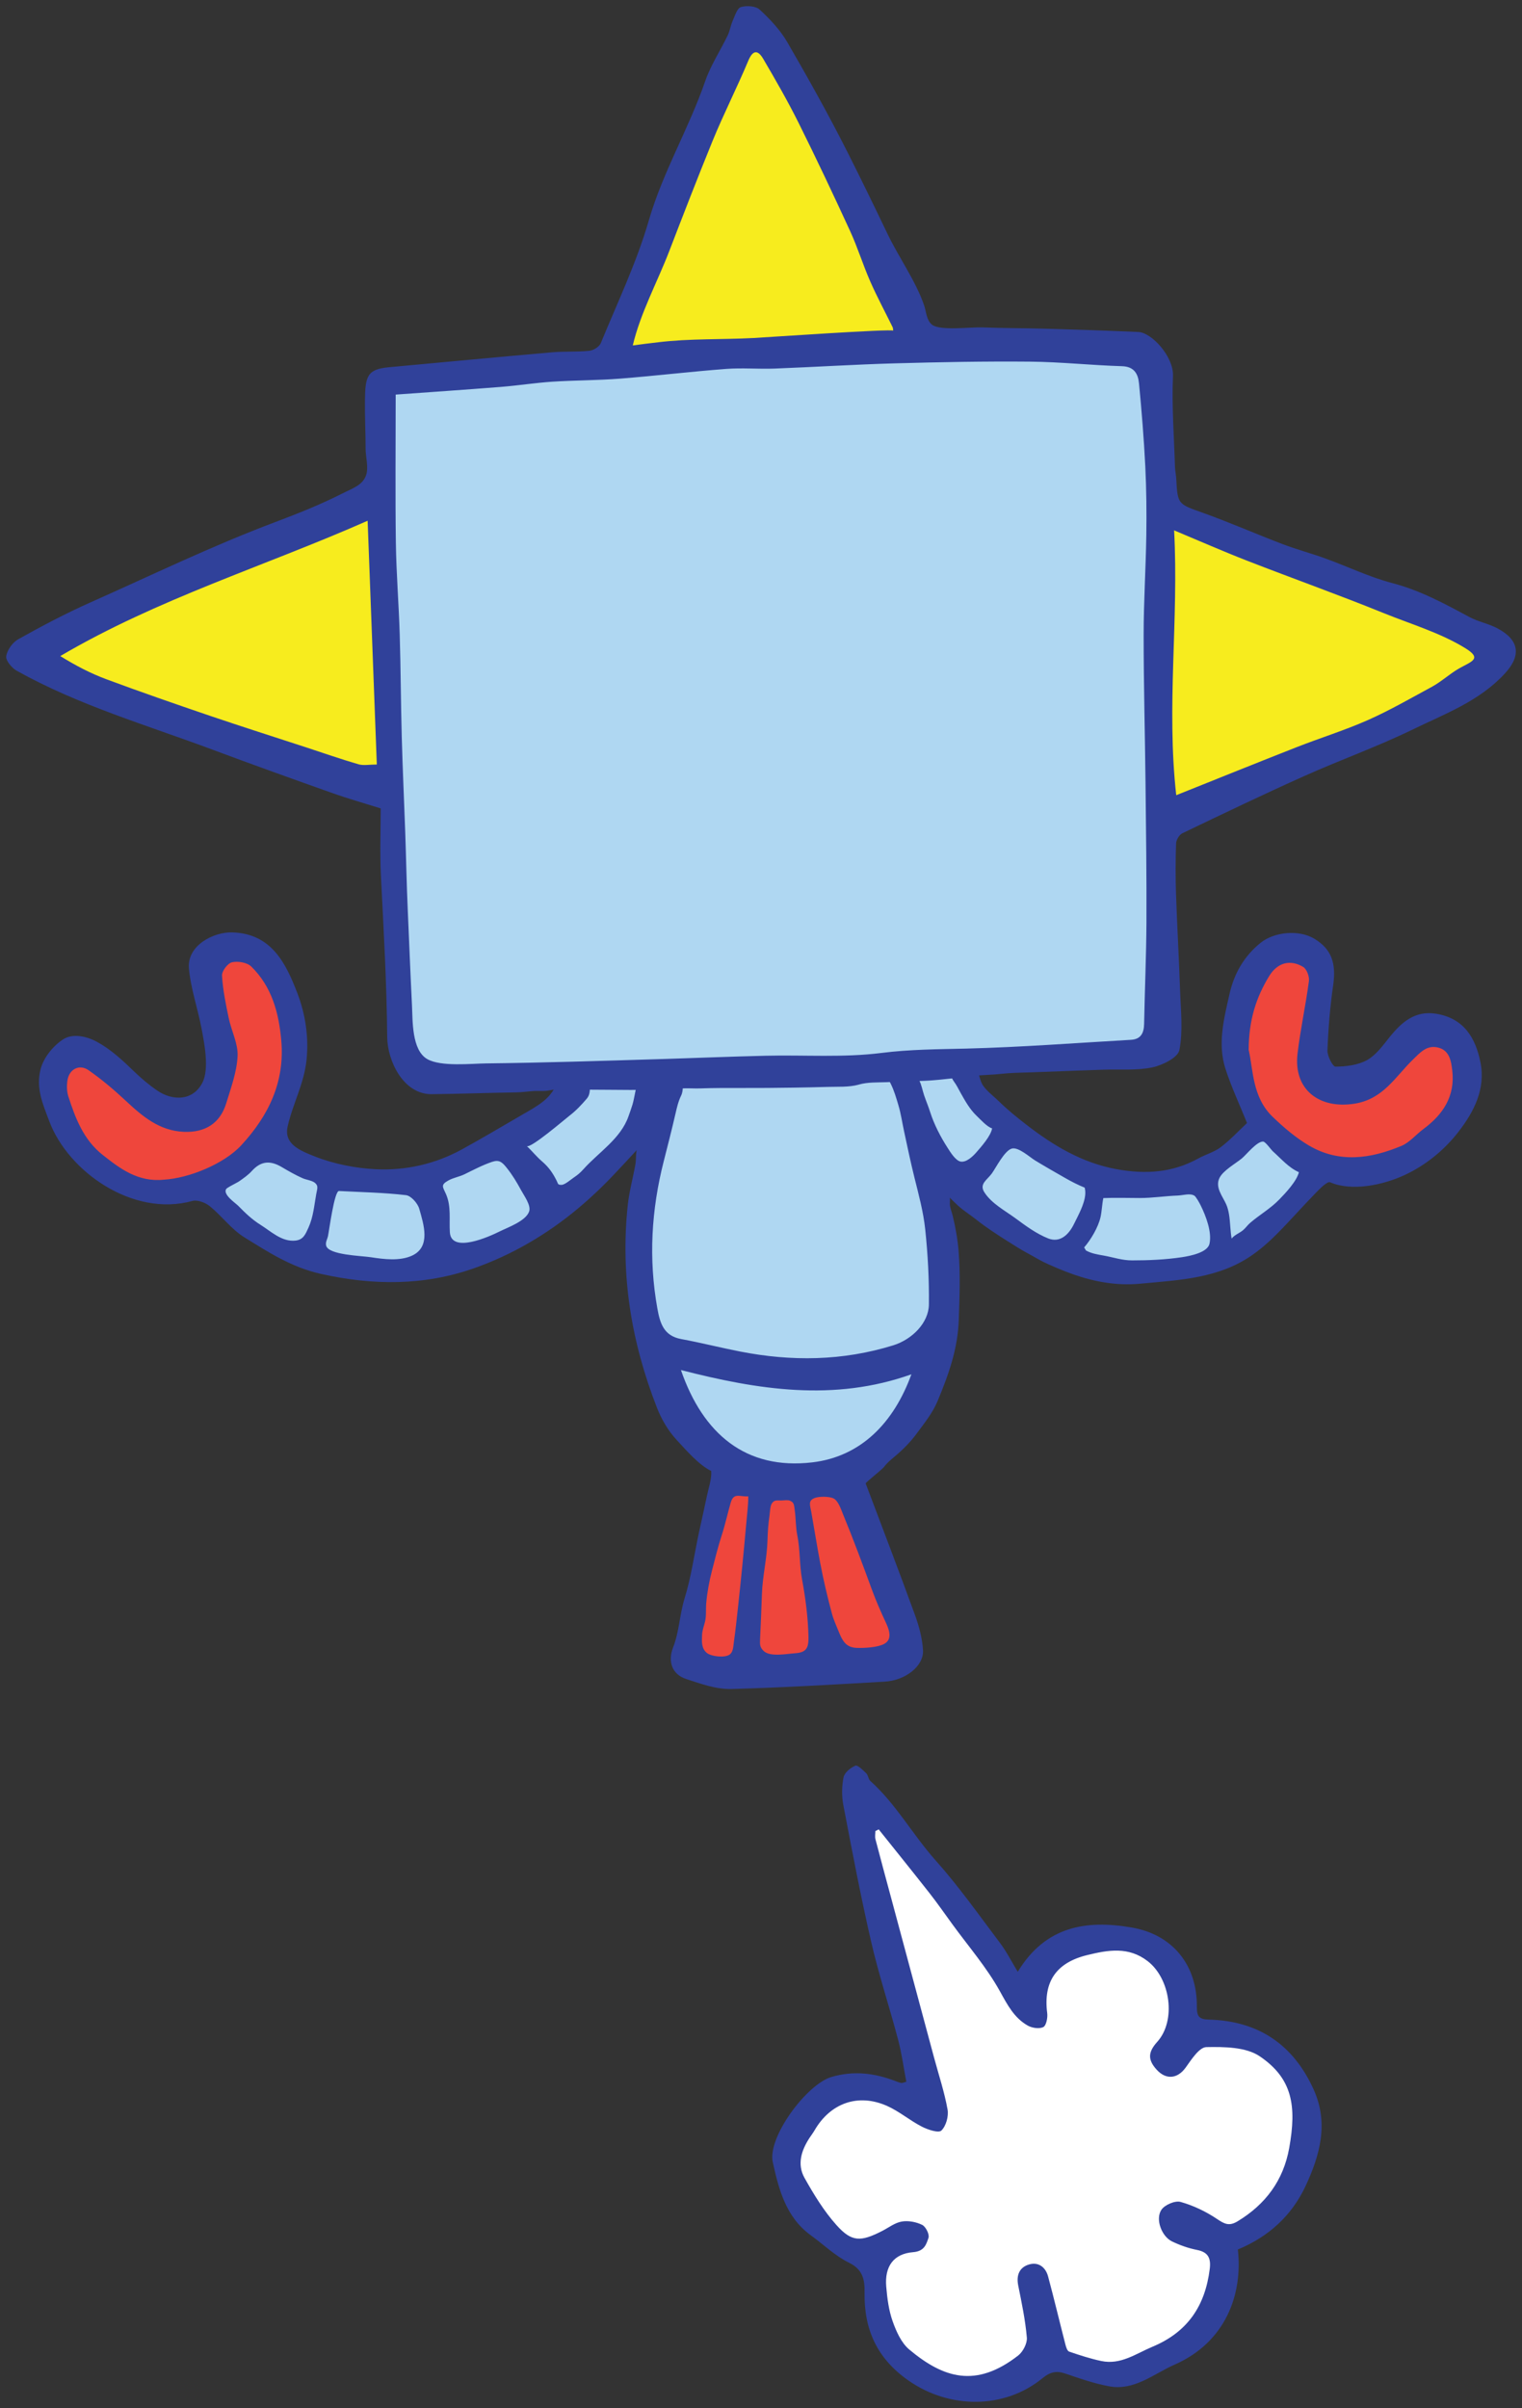
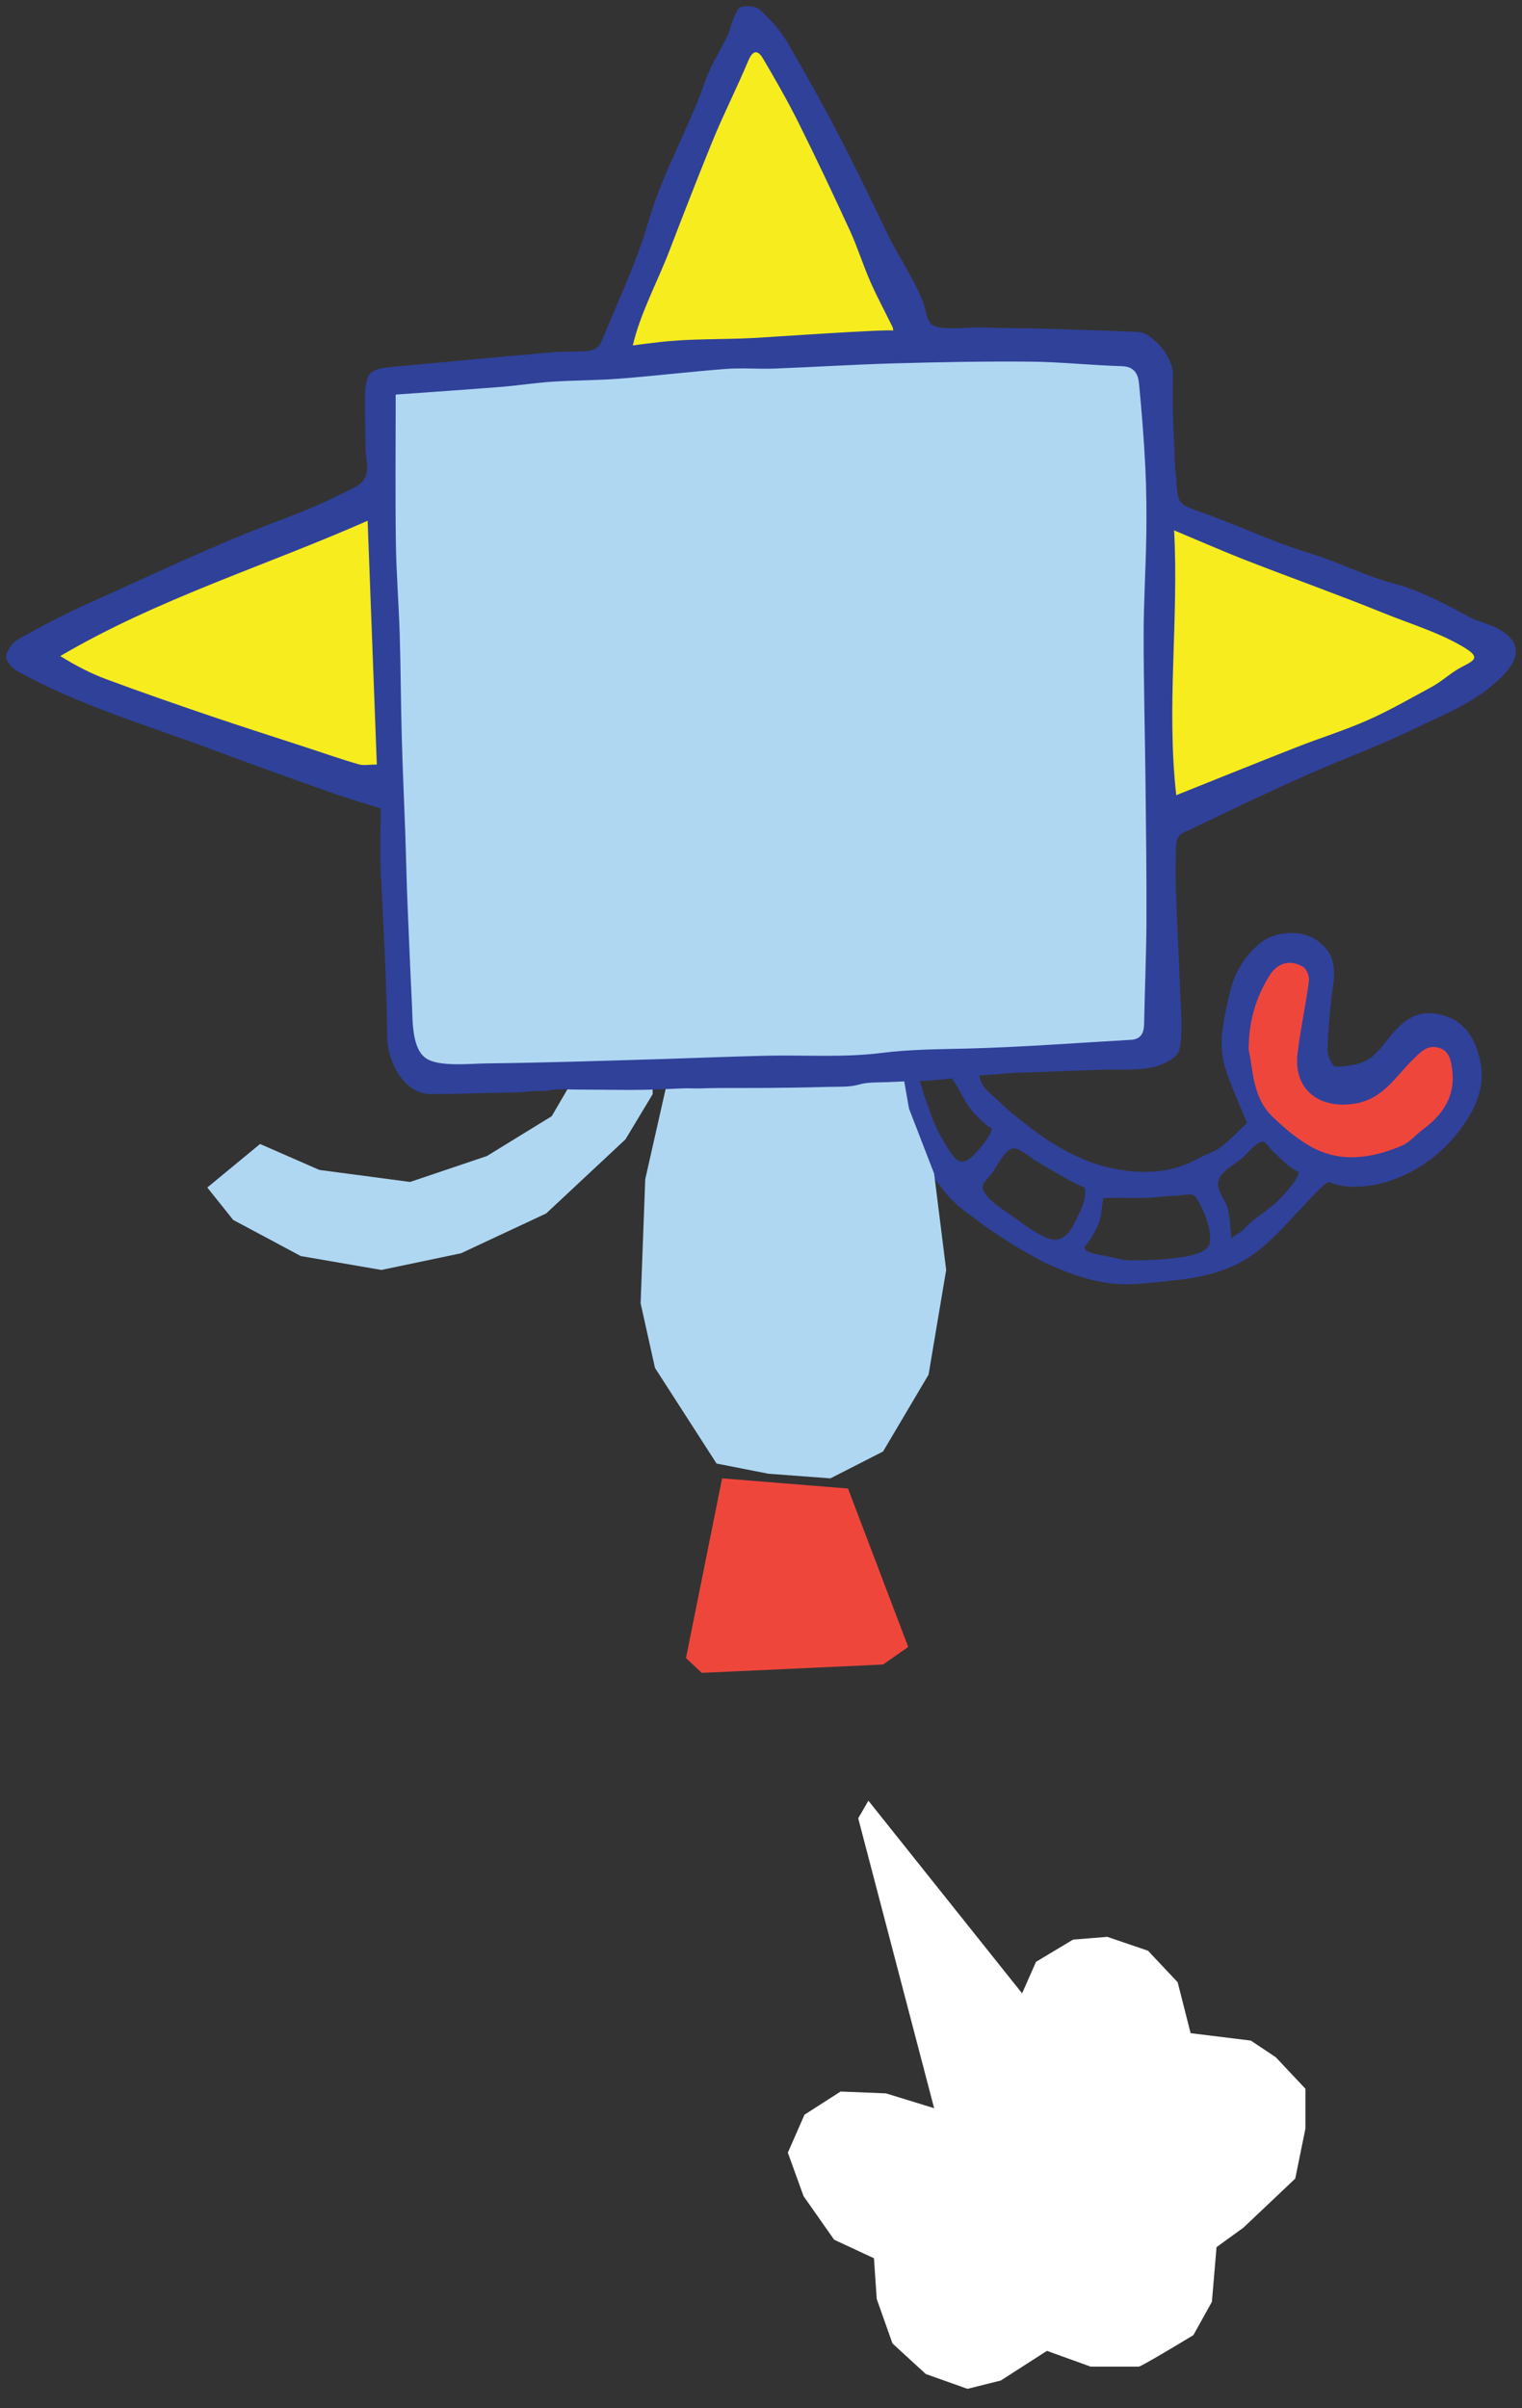
<svg xmlns="http://www.w3.org/2000/svg" version="1.1" width="123.282" height="194.982" viewBox="-0.365 -0.007 123.282 194.982">
  <rect x="-0.365" y="-0.007" width="123.282" height="194.982" fill="#333333" stroke="none" />
  <g id="space">
    <g id="101-d">
      <g id="101-back">
        <g id="Group">
-           <path id="Shape" fill="#AFD7F2" stroke="none" stroke-width="1" d="M 101.475 91.2 L 98.325 94.425 L 95.411 95.475 L 89.625 95.475 L 82.95 92.475 L 79.575 89.651 L 77.371 86.175 L 75.3 82.95 L 72.525 82.95 L 71.163 83.7 L 71.85 86.775 L 74.55 92.475 C 74.55 92.475 79.35 98.1 79.425 98.325 C 79.5 98.55 84.9 101.625 84.9 101.625 L 92.325 103.35 L 99.225 101.475 L 103.875 97.65 L 105.975 94.125 L 101.475 91.2 Z " />
          <path id="Shape" fill="#EF463C" stroke="none" stroke-width="1" d="M 106.685 79.8 L 105.975 77.25 L 104.325 77.25 L 102.15 77.775 L 100.875 80.55 L 99.675 84 L 100.5 88.592 L 101.844 91.44 L 106.685 94.275 L 111.6 94.725 L 116.7 91.65 L 118.425 87.525 L 117.45 84 L 115.35 83.55 L 113.4 84 L 111.375 85.987 L 109.35 87.525 L 107.4 87.15 L 105.975 85.725 L 106.685 79.8 " />
          <path id="Shape" fill="#30419A" stroke="none" stroke-width="1" d="M 76.765 87.331 C 76.803 87.414 76.849 87.492 76.901 87.563 C 77.124 87.863 77.265 88.165 77.45 88.496 C 77.804 89.128 78.193 89.82 78.722 90.325 C 79.024 90.613 79.61 91.265 79.996 91.358 C 79.896 91.973 79.121 92.843 78.712 93.311 C 78.44 93.624 77.9 94.146 77.431 94.046 C 77.02 93.958 76.6 93.261 76.394 92.941 C 75.826 92.061 75.298 91.046 74.98 90.046 C 74.835 89.591 74.649 89.15 74.494 88.699 C 74.35 88.281 74.284 87.826 74.083 87.463 C 73.7 86.772 73.079 86.378 72.343 86.11 C 72.063 86.008 71.791 85.982 71.557 86.183 C 71.119 86.56 71.152 87.074 71.173 87.614 C 71.213 88.663 71.716 89.668 72.143 90.6 C 72.659 91.73 73.192 92.878 73.964 93.861 C 74.357 94.361 74.774 94.843 75.197 95.318 C 75.585 95.753 75.93 96.202 76.283 96.652 C 76.51 96.94 76.811 97.204 77.071 97.463 C 77.567 97.958 78.156 98.305 78.698 98.737 C 79.517 99.389 80.381 99.946 81.263 100.504 C 81.779 100.831 82.294 101.163 82.833 101.451 C 83.149 101.62 83.459 101.797 83.77 101.975 C 84.263 102.256 84.794 102.473 85.316 102.696 C 86.959 103.397 88.696 103.904 90.49 103.977 C 90.994 103.997 91.501 103.985 92.003 103.937 C 95.2 103.637 98.393 103.517 101.132 101.572 C 101.825 101.08 102.473 100.507 103.073 99.901 C 104.149 98.816 105.158 97.664 106.226 96.571 C 106.566 96.223 107.15 95.63 107.374 95.726 C 109.158 96.491 111.692 95.935 113.387 95.151 C 115.12 94.349 116.641 93.107 117.788 91.615 C 119.02 90.015 119.983 88.183 119.551 86.013 C 119.15 83.998 118.183 82.441 115.962 82.079 C 114.236 81.798 113.145 82.78 112.158 84.014 C 111.623 84.683 111.076 85.441 110.358 85.836 C 109.623 86.24 108.673 86.354 107.815 86.363 C 107.588 86.365 107.141 85.502 107.159 85.049 C 107.227 83.287 107.368 81.518 107.621 79.773 C 107.881 77.98 107.486 76.832 106.079 75.995 C 104.851 75.264 102.862 75.432 101.738 76.339 C 100.401 77.419 99.596 78.831 99.226 80.476 C 98.777 82.473 98.242 84.502 98.897 86.537 C 99.366 87.995 100.025 89.392 100.643 90.928 C 99.996 91.533 99.309 92.275 98.518 92.881 C 97.993 93.282 97.304 93.462 96.715 93.788 C 94.604 94.959 92.4 95.096 90.052 94.661 C 87.257 94.143 84.935 92.74 82.759 91.054 C 81.988 90.456 81.25 89.86 80.557 89.181 C 80.138 88.77 79.653 88.418 79.298 87.945 C 78.949 87.478 79.018 86.938 78.653 86.464 C 78.379 86.108 78.011 85.524 77.531 85.499 C 76.801 85.462 76.504 86.024 76.588 86.684 C 76.616 86.897 76.67 87.128 76.765 87.331 Z M 102.437 79.031 C 103.099 77.948 104.128 77.65 105.193 78.289 C 105.483 78.464 105.707 79.069 105.658 79.436 C 105.397 81.401 104.968 83.344 104.735 85.311 C 104.392 88.213 106.492 89.825 109.375 89.357 C 111.687 88.982 112.665 87.167 114.072 85.801 C 114.672 85.217 115.186 84.617 116.072 84.805 C 117.047 85.012 117.179 85.909 117.269 86.681 C 117.511 88.737 116.531 90.234 114.934 91.412 C 114.33 91.858 113.82 92.5 113.152 92.779 C 110.665 93.819 108.104 94.195 105.646 92.742 C 104.58 92.111 103.605 91.279 102.709 90.415 C 101.061 88.825 101.149 86.605 100.777 85 C 100.786 82.555 101.402 80.723 102.437 79.031 Z M 98.412 95.375 C 98.71 94.769 99.697 94.226 100.225 93.793 C 100.588 93.494 101.45 92.393 101.956 92.431 C 102.142 92.445 102.587 93.086 102.748 93.23 C 103.42 93.83 104.011 94.538 104.846 94.91 C 104.668 95.641 103.768 96.593 103.256 97.12 C 102.536 97.863 101.65 98.362 100.89 99.019 C 100.672 99.208 100.525 99.441 100.303 99.62 C 100.006 99.862 99.644 99.97 99.398 100.285 C 99.283 99.661 99.292 98.955 99.181 98.302 C 99.134 98.024 99.065 97.757 98.956 97.508 C 98.667 96.856 98.038 96.137 98.412 95.375 Z M 89.005 97.006 C 89.977 96.964 90.963 96.999 91.938 97 C 93.001 97.001 93.979 96.839 95.037 96.8 C 95.445 96.785 96.024 96.592 96.377 96.809 C 96.515 96.893 96.799 97.414 96.889 97.595 C 97.308 98.443 97.818 99.765 97.601 100.712 C 97.44 101.412 96.059 101.69 95.356 101.795 C 94.036 101.992 92.668 102.051 91.331 102.051 C 90.52 102.051 89.833 101.805 89.044 101.662 C 88.522 101.568 88.076 101.507 87.601 101.251 L 87.451 101.001 C 87.998 100.37 88.585 99.379 88.774 98.563 C 88.885 98.086 88.897 97.511 89.005 97.006 Z M 81.611 92.992 C 82.147 92.869 83.05 93.697 83.479 93.959 C 84.277 94.447 85.091 94.907 85.909 95.376 C 86.41 95.664 86.951 95.942 87.491 96.158 C 87.542 96.334 87.555 96.524 87.539 96.721 C 87.476 97.522 86.945 98.447 86.636 99.086 C 86.217 99.956 85.502 100.66 84.526 100.268 C 83.561 99.88 82.719 99.252 81.887 98.641 C 81.037 98.018 79.952 97.447 79.369 96.537 C 78.937 95.864 79.576 95.551 79.967 95.021 C 80.303 94.562 81.01 93.131 81.611 92.992 Z " />
        </g>
        <g id="Group">
          <path id="Shape" fill="#AFD7F2" stroke="none" stroke-width="1" d="M 46.425 86.775 L 44.325 90.375 L 39.075 93.6 L 32.85 95.7 L 25.5 94.725 L 20.7 92.625 L 16.425 96.15 L 18.525 98.775 L 24 101.7 L 30.525 102.825 L 36.975 101.475 L 43.875 98.25 L 50.297 92.25 L 52.5 88.592 L 52.5 86.311 L 51.375 84 L 49.35 84 C 49.35 84 47.325 84.758 47.25 84.754 C 47.175 84.75 46.425 86.775 46.425 86.775 Z " />
-           <path id="Shape" fill="#EF463C" stroke="none" stroke-width="1" d="M 22.275 89.762 L 20.063 93.15 L 16.425 95.475 C 16.425 95.475 12.6 96.375 12.3 96.45 C 12 96.525 7.8 95.1 7.8 95.1 L 4.425 90.15 L 4.425 85.875 L 6.225 85.125 L 9.15 86.7 L 11.475 89.1 L 14.025 89.762 L 16.425 89.25 L 17.775 87.15 L 16.875 81.975 C 16.875 81.975 16.275 78.375 16.425 78.075 C 16.575 77.775 18.6 76.425 18.6 76.425 L 21.15 77.025 L 23.25 80.925 L 23.25 84.754 L 22.275 89.762 Z " />
-           <path id="Shape" fill="#30419A" stroke="none" stroke-width="1" d="M 51.089 88.433 C 51.015 88.794 50.953 89.146 50.864 89.442 C 50.768 89.762 50.651 90.074 50.541 90.389 C 49.906 92.204 48.116 93.302 46.898 94.663 C 46.634 94.96 46.42 95.135 46.101 95.35 C 45.878 95.5 45.389 95.933 45.116 95.935 C 44.902 95.936 44.859 95.905 44.806 95.789 C 44.78 95.732 44.751 95.654 44.698 95.55 C 44.388 94.939 44.06 94.482 43.546 94.04 C 43.108 93.665 42.728 93.194 42.305 92.788 C 42.573 93.045 45.427 90.59 45.775 90.324 C 46.282 89.938 46.743 89.448 47.156 88.964 C 47.515 88.545 47.407 87.992 47.375 87.475 C 47.348 87.027 47.213 86.456 46.819 86.201 C 46.362 85.906 45.778 86.005 45.455 86.419 C 45.199 86.747 45.006 87.17 44.834 87.551 C 44.542 88.201 44.23 88.69 43.68 89.14 C 43.164 89.563 42.577 89.885 42.001 90.217 C 40.334 91.18 38.684 92.171 36.994 93.092 C 34.875 94.246 32.494 94.787 30.085 94.67 C 28.454 94.592 26.681 94.244 25.157 93.644 C 23.882 93.143 22.615 92.616 22.937 91.195 C 23.357 89.341 24.278 87.723 24.469 85.777 C 24.649 83.933 24.372 82.099 23.707 80.374 C 22.781 77.974 21.608 75.572 18.43 75.492 C 16.923 75.455 14.784 76.546 14.938 78.395 C 15.068 79.973 15.651 81.652 15.954 83.245 C 16.181 84.437 16.608 86.554 16.022 87.676 C 15.257 89.144 13.627 89.153 12.367 88.296 C 11.684 87.832 11.047 87.286 10.453 86.71 C 9.539 85.826 8.626 84.978 7.505 84.362 C 6.709 83.924 5.539 83.622 4.721 84.17 C 3.914 84.709 3.154 85.644 2.916 86.595 C 2.533 88.129 3.103 89.386 3.629 90.789 C 5.157 94.861 10.396 98.569 15.216 97.238 C 15.625 97.125 16.266 97.369 16.627 97.661 C 17.602 98.452 18.376 99.532 19.424 100.181 C 21.366 101.38 23.236 102.609 25.618 103.142 C 29.854 104.09 33.972 104.108 38.008 102.695 C 41.115 101.607 43.978 99.922 46.498 97.809 C 47.587 96.896 48.613 95.909 49.58 94.87 C 50.041 94.374 50.512 93.887 50.965 93.385 C 51.353 92.956 51.711 92.595 52.039 92.123 C 52.211 91.876 52.376 91.619 52.494 91.343 C 52.784 90.662 53.178 90.058 53.225 89.301 C 53.243 89.009 53.35 88.732 53.372 88.438 C 53.398 88.105 53.374 87.77 53.372 87.437 C 53.368 86.773 52.915 85.996 52.136 86.432 C 51.467 86.807 51.25 87.641 51.089 88.433 Z M 12.907 95.515 C 10.808 95.731 9.364 94.623 7.941 93.5 C 6.407 92.289 5.741 90.544 5.168 88.766 C 5.039 88.364 5.034 87.887 5.099 87.464 C 5.239 86.566 6.062 86.132 6.809 86.651 C 7.867 87.389 8.864 88.231 9.808 89.113 C 11.166 90.381 12.535 91.556 14.525 91.64 C 16.251 91.713 17.465 90.955 17.963 89.318 C 18.345 88.067 18.817 86.793 18.879 85.51 C 18.928 84.5 18.378 83.47 18.162 82.434 C 17.924 81.295 17.684 80.145 17.618 78.99 C 17.597 78.627 18.079 77.99 18.429 77.911 C 18.91 77.801 19.654 77.929 19.989 78.257 C 21.648 79.886 22.22 81.982 22.419 84.256 C 22.713 87.633 21.368 90.356 19.178 92.729 C 17.771 94.252 14.917 95.402 12.907 95.515 Z M 25.251 96.674 C 25.082 97.605 25.018 98.523 24.623 99.394 C 24.376 99.937 24.208 100.379 23.562 100.448 C 22.464 100.564 21.592 99.706 20.727 99.164 C 20.039 98.734 19.498 98.208 18.936 97.636 C 18.692 97.388 17.701 96.74 17.945 96.284 C 17.975 96.23 18.115 96.14 18.286 96.043 C 18.556 95.891 18.899 95.723 19.001 95.651 C 19.364 95.394 19.733 95.143 20.033 94.812 C 20.785 93.978 21.545 93.957 22.449 94.49 C 22.976 94.802 23.572 95.144 24.158 95.402 C 24.425 95.519 24.896 95.582 25.118 95.752 C 25.453 96.007 25.33 96.237 25.251 96.674 Z M 33.009 101.666 C 32.024 102.121 30.727 101.96 29.692 101.797 C 28.908 101.674 26.23 101.621 26.051 100.85 C 25.986 100.573 26.144 100.346 26.201 100.088 C 26.29 99.685 26.714 96.413 27.095 96.432 C 28.908 96.528 30.724 96.559 32.519 96.769 C 32.929 96.817 33.467 97.423 33.595 97.873 C 33.95 99.124 34.558 100.952 33.009 101.666 Z M 42.498 98.08 C 42.239 98.866 40.76 99.38 40.093 99.713 C 39.303 100.108 36.188 101.526 36.074 99.778 C 36.007 98.741 36.197 97.695 35.764 96.692 C 35.509 96.101 35.292 95.95 35.947 95.583 C 36.361 95.351 36.836 95.283 37.26 95.077 C 37.997 94.716 38.716 94.335 39.499 94.07 C 40.046 93.886 40.285 94.076 40.622 94.486 C 40.643 94.512 40.666 94.54 40.688 94.568 C 41.131 95.119 41.498 95.726 41.833 96.348 C 42.077 96.803 42.661 97.585 42.498 98.08 Z " />
        </g>
        <g id="Group">
          <path id="Shape" fill="#AFD7F2" stroke="none" stroke-width="1" d="M 53.85 86.85 L 51.9 95.475 L 51.525 105.525 L 52.688 110.756 L 57.675 118.5 L 61.875 119.325 L 66.9 119.7 L 71.163 117.525 L 74.85 111.3 L 76.275 102.825 L 75.3 95.025 L 73.265 89.762 L 72.11 83.178 L 68.849 80.475 C 68.849 80.475 64.649 79.35 64.274 79.425 C 63.899 79.5 58.199 78.893 57.974 79.421 C 57.749 79.95 54.149 82.95 54.149 82.95 L 53.85 86.85 Z " />
          <path id="Shape" fill="#EF463C" stroke="none" stroke-width="1" d="M 68.325 120.525 L 58.125 119.7 L 55.2 134.25 L 56.475 135.45 L 71.163 134.775 L 73.2 133.35 L 68.325 120.525 " />
-           <path id="Shape" fill="#30419A" stroke="none" stroke-width="1" d="M 71.787 87.753 C 72.061 88.307 72.223 88.874 72.402 89.474 C 72.61 90.168 72.712 90.887 72.864 91.594 C 73.131 92.836 73.399 94.117 73.708 95.358 C 74.052 96.74 74.43 98.131 74.578 99.541 C 74.791 101.557 74.899 103.593 74.876 105.619 C 74.859 107.111 73.514 108.455 71.985 108.929 C 67.888 110.198 63.745 110.246 59.57 109.428 C 57.98 109.116 56.407 108.715 54.813 108.421 C 53.389 108.158 53.095 107.134 52.879 105.932 C 52.16 101.918 52.394 97.957 53.398 94.02 C 53.723 92.747 54.049 91.474 54.344 90.193 C 54.467 89.659 54.572 89.189 54.808 88.702 C 55.024 88.256 54.941 87.63 54.819 87.165 C 54.738 86.858 54.643 86.318 54.327 86.179 C 54.068 86.066 53.583 86.126 53.327 86.227 C 52.853 86.413 52.715 86.856 52.54 87.287 C 52.234 88.033 52.013 88.8 51.853 89.591 C 51.71 90.296 51.585 91.01 51.449 91.718 C 51.357 92.203 51.257 92.703 51.187 93.189 C 51.133 93.56 51.164 93.938 51.097 94.309 C 50.9 95.401 50.6 96.482 50.483 97.582 C 49.877 103.272 50.778 108.676 52.842 113.966 C 53.212 114.916 53.755 115.849 54.456 116.602 C 55.219 117.422 56.231 118.61 57.244 119.103 C 57.292 119.748 57.021 120.509 56.89 121.144 C 56.684 122.145 56.454 123.14 56.239 124.139 C 55.864 125.888 55.618 127.702 55.09 129.407 C 54.68 130.733 54.656 132.117 54.153 133.397 C 53.722 134.495 54.044 135.567 55.22 135.95 C 56.409 136.337 57.633 136.79 58.903 136.756 C 63.037 136.642 67.169 136.4 71.299 136.16 C 72.991 136.062 74.465 134.888 74.398 133.63 C 74.345 132.661 74.079 131.675 73.745 130.756 C 72.456 127.211 71.102 123.689 69.755 120.112 C 69.73 120.047 71.09 118.975 71.227 118.792 C 71.572 118.334 71.932 118.096 72.365 117.711 C 72.953 117.19 73.438 116.68 73.909 116.042 C 74.531 115.199 75.185 114.392 75.589 113.42 C 76.478 111.274 77.213 109.229 77.296 106.87 C 77.36 105.017 77.431 103.159 77.282 101.309 C 77.206 100.352 77.036 99.405 76.812 98.472 C 76.745 98.192 76.636 97.92 76.586 97.635 C 76.55 97.426 76.605 97.235 76.577 97.031 C 76.498 96.461 76.271 95.927 76.083 95.387 C 75.927 94.94 75.937 94.514 75.796 94.064 C 75.641 93.568 75.533 93.068 75.404 92.566 C 75.217 91.829 74.951 91.115 74.686 90.403 C 74.461 89.798 74.441 89.132 74.255 88.504 C 73.918 87.365 73.533 85.918 72.553 85.144 C 72.338 84.974 71.963 84.664 71.676 84.778 C 71.379 84.896 71.063 85.405 71.003 85.706 C 70.864 86.396 71.363 86.975 71.674 87.537 C 71.713 87.61 71.751 87.681 71.787 87.753 Z M 60.069 123.503 C 59.868 125.774 59.643 128.044 59.394 130.312 C 59.297 131.198 59.201 132.086 59.077 132.969 C 59.04 133.229 59.033 133.563 58.89 133.798 C 58.851 133.863 58.801 133.92 58.738 133.966 C 58.343 134.254 57.266 134.123 56.914 133.853 C 56.447 133.497 56.476 132.93 56.501 132.397 C 56.521 131.979 56.645 131.698 56.739 131.317 C 56.862 130.823 56.794 130.307 56.839 129.805 C 56.915 128.948 57.084 128.021 57.301 127.186 C 57.557 126.199 57.786 125.257 58.1 124.29 C 58.382 123.422 58.57 122.54 58.822 121.671 C 59.067 120.83 59.523 121.198 60.245 121.158 C 60.241 121.937 60.137 122.726 60.069 123.503 Z M 65.01 133.376 C 64.872 133.679 64.584 133.828 64.032 133.862 C 63.365 133.904 62.01 134.184 61.488 133.675 C 61.193 133.387 61.18 133.172 61.199 132.775 C 61.256 131.545 61.309 130.303 61.351 129.064 C 61.4 127.597 61.761 126.191 61.802 124.714 C 61.82 124.046 61.864 123.379 61.964 122.719 C 62.004 122.458 62.007 121.953 62.153 121.733 C 62.348 121.441 62.524 121.49 62.906 121.492 C 63.116 121.493 63.42 121.43 63.616 121.507 C 63.966 121.646 63.952 121.866 64.009 122.275 C 64.105 122.951 64.08 123.64 64.216 124.312 C 64.455 125.496 64.384 126.71 64.603 127.888 C 64.884 129.406 65.086 130.979 65.122 132.524 C 65.129 132.889 65.105 133.169 65.01 133.376 Z M 70.261 128.717 C 70.595 129.629 70.977 130.493 71.386 131.372 C 71.6 131.833 71.823 132.404 71.575 132.811 C 71.507 132.923 71.403 133.024 71.254 133.105 C 70.718 133.398 69.611 133.451 69.024 133.428 C 68.144 133.394 67.861 132.836 67.561 132.087 C 67.381 131.633 67.157 131.155 67.028 130.678 C 66.653 129.294 66.334 127.929 66.067 126.529 C 65.807 125.159 65.592 123.782 65.347 122.41 C 65.25 121.864 65.066 121.498 65.642 121.284 C 65.995 121.153 66.758 121.159 67.109 121.304 C 67.526 121.477 67.754 122.205 67.907 122.574 C 68.744 124.602 69.508 126.658 70.261 128.717 Z M 65.433 118.405 C 60.037 119.039 56.574 116.092 54.79 110.929 C 61.026 112.532 67.19 113.507 73.459 111.274 C 72.031 115.205 69.365 117.943 65.433 118.405 Z " />
        </g>
        <g id="Group">
          <path id="Shape" fill="#FFFFFF" stroke="none" stroke-width="1" d="M 82.425 161.4 L 69.975 145.8 L 69.15 147.225 L 75.3 170.7 L 71.4 169.5 L 67.725 169.35 L 64.8 171.225 L 63.45 174.3 L 64.725 177.825 L 67.2 181.35 L 70.425 182.85 L 70.65 186.15 L 71.925 189.75 L 74.625 192.225 L 78 193.425 L 80.7 192.75 L 84.437 190.35 L 87.975 191.625 C 87.975 191.625 91.65 191.625 91.875 191.625 C 92.1 191.625 96.3 189.075 96.3 189.075 L 97.8 186.375 L 98.175 181.95 L 100.35 180.375 L 104.55 176.4 L 105.375 172.35 L 105.375 169.125 L 102.975 166.575 L 100.95 165.225 L 96.075 164.625 L 95.025 160.5 L 92.625 157.95 L 89.325 156.825 L 86.55 157.05 L 83.55 158.85 L 82.425 161.4 Z " />
-           <path id="Shape" fill="#30419A" stroke="none" stroke-width="1" d="M 97.551 163.526 C 96.751 163.506 96.577 163.265 96.581 162.472 C 96.604 159.113 94.628 156.643 91.307 156.07 C 87.666 155.442 84.337 155.924 82.073 159.654 C 81.58 158.843 81.176 158.036 80.641 157.327 C 78.937 155.067 77.299 152.742 75.419 150.635 C 73.565 148.558 72.218 146.073 70.127 144.198 C 69.967 144.054 69.962 143.738 69.805 143.586 C 69.537 143.328 69.106 142.891 68.921 142.966 C 68.528 143.128 68.042 143.525 67.965 143.903 C 67.816 144.628 67.806 145.431 67.946 146.161 C 68.654 149.867 69.357 153.575 70.205 157.25 C 70.819 159.913 71.686 162.517 72.383 165.162 C 72.679 166.28 72.832 167.435 73.047 168.559 C 72.797 168.626 72.716 168.674 72.648 168.66 C 72.493 168.628 72.342 168.572 72.194 168.515 C 70.495 167.86 68.812 167.638 66.989 168.169 C 64.984 168.753 61.783 173.045 62.231 175.078 C 62.72 177.29 63.299 179.532 65.309 180.991 C 66.34 181.737 67.28 182.659 68.405 183.211 C 69.539 183.767 69.682 184.6 69.665 185.624 C 69.616 188.612 70.667 190.961 73.21 192.744 C 76.511 195.058 80.972 195.111 84.097 192.547 C 84.703 192.049 85.221 191.945 85.942 192.193 C 87.095 192.59 88.26 192.991 89.453 193.216 C 91.519 193.605 93.066 192.218 94.789 191.459 C 98.884 189.658 100.314 185.811 99.902 182.14 C 102.403 181.103 104.268 179.396 105.386 177.002 C 106.55 174.509 107.276 171.916 106.042 169.19 C 104.388 165.537 101.557 163.628 97.551 163.526 Z M 104.059 173.933 C 103.588 176.546 102.152 178.479 99.886 179.855 C 99.207 180.268 98.832 180.087 98.228 179.68 C 97.327 179.072 96.301 178.58 95.258 178.288 C 94.817 178.164 93.974 178.526 93.707 178.929 C 93.199 179.695 93.734 181.09 94.571 181.49 C 95.21 181.796 95.9 182.042 96.595 182.177 C 97.52 182.356 97.729 182.876 97.624 183.718 C 97.256 186.682 95.851 188.815 93.004 190.007 C 91.645 190.575 90.417 191.502 88.841 191.171 C 87.956 190.985 87.089 190.702 86.233 190.408 C 86.081 190.355 85.985 190.037 85.931 189.826 C 85.459 187.993 85.022 186.151 84.53 184.323 C 84.328 183.574 83.751 183.128 82.99 183.353 C 82.214 183.581 81.942 184.213 82.11 185.053 C 82.39 186.452 82.688 187.858 82.809 189.275 C 82.849 189.745 82.496 190.424 82.104 190.729 C 78.687 193.385 76.06 192.565 73.282 190.239 C 72.64 189.7 72.232 188.777 71.939 187.954 C 71.624 187.067 71.501 186.095 71.42 185.149 C 71.282 183.53 71.997 182.486 73.599 182.358 C 74.513 182.285 74.663 181.721 74.842 181.199 C 74.937 180.923 74.624 180.293 74.333 180.149 C 73.847 179.909 73.208 179.788 72.677 179.878 C 72.121 179.972 71.615 180.373 71.09 180.641 C 69.352 181.53 68.627 181.549 67.39 180.166 C 66.371 179.027 65.549 177.68 64.798 176.338 C 64.181 175.235 64.548 174.103 65.218 173.086 C 65.349 172.888 65.495 172.698 65.614 172.493 C 66.897 170.28 69.148 169.474 71.486 170.516 C 72.478 170.957 73.335 171.697 74.308 172.195 C 74.791 172.444 75.659 172.729 75.886 172.51 C 76.264 172.146 76.485 171.353 76.388 170.81 C 76.132 169.382 75.668 167.993 75.29 166.589 C 74.129 162.272 72.969 157.954 71.808 153.638 C 71.385 152.066 70.956 150.496 70.546 148.919 C 70.493 148.714 70.539 148.483 70.539 148.263 C 70.628 148.216 70.719 148.169 70.809 148.123 C 72.185 149.845 73.571 151.561 74.933 153.295 C 75.57 154.108 76.161 154.959 76.77 155.796 C 78.08 157.597 79.562 159.304 80.631 161.238 C 81.241 162.342 81.781 163.379 82.868 164.003 C 83.219 164.206 83.809 164.297 84.139 164.134 C 84.38 164.013 84.508 163.379 84.459 163.001 C 84.13 160.455 85.193 158.911 87.704 158.3 C 89.404 157.886 91.048 157.595 92.599 158.794 C 94.436 160.212 94.927 163.604 93.37 165.33 C 92.614 166.169 92.602 166.775 93.313 167.569 C 94.078 168.422 95.014 168.33 95.679 167.403 C 96.142 166.756 96.775 165.765 97.348 165.753 C 98.804 165.726 100.556 165.74 101.674 166.497 C 104.326 168.293 104.674 170.517 104.059 173.933 Z " />
        </g>
        <g id="Group">
          <path id="Shape" fill="#AFD7F2" stroke="none" stroke-width="1" d="M 92.175 28.500 L 58.425 28.500 L 30.525 30.975 L 31.950 83.550 L 33.600 87.075 L 36.600 87.525 L 93.525 85.200 L 93.975 81.975 L 93.075 33.225 L 92.175 28.500 " />
          <path id="Shape" fill="#F7EC1E" stroke="none" stroke-width="1" d="M 30.525 39.750 L 2.400 52.575 L 3.750 54.375 L 31.350 63.825 L 30.525 39.750 " />
          <path id="Shape" fill="#F7EC1E" stroke="none" stroke-width="1" d="M 49.575 29.325 C 49.800 29.325 74.925 27.825 74.925 27.825 L 60.675 2.175 L 49.575 29.325 Z " />
          <path id="Shape" fill="#F7EC1E" stroke="none" stroke-width="1" d="M 93.600 40.950 L 93.675 67.500 L 121.200 53.400 L 93.600 40.950 " />
          <path id="Shape" fill="#30419A" stroke="none" stroke-width="1" d="M 95.405 67.466 C 98.688 65.891 101.972 64.315 105.295 62.826 C 108.191 61.529 111.194 60.459 114.044 59.072 C 116.667 57.796 119.468 56.773 121.534 54.524 C 122.854 53.087 122.725 51.835 120.940 50.878 C 120.219 50.491 119.373 50.341 118.653 49.954 C 116.645 48.874 114.666 47.797 112.419 47.210 C 110.564 46.724 108.807 45.872 106.995 45.216 C 105.845 44.800 104.659 44.483 103.517 44.049 C 101.369 43.231 99.261 42.302 97.098 41.528 C 95.043 40.793 95.024 40.853 94.910 38.749 C 94.892 38.431 94.818 38.115 94.808 37.797 C 94.734 35.342 94.542 32.881 94.646 30.432 C 94.712 28.892 92.944 26.926 91.840 26.876 C 89.309 26.763 86.776 26.680 84.243 26.608 C 82.556 26.560 80.894 26.570 79.206 26.503 C 78.256 26.466 75.766 26.801 75.122 26.278 C 74.669 25.911 74.669 25.240 74.482 24.698 C 73.802 22.730 72.429 20.822 71.526 18.936 C 70.474 16.741 69.410 14.551 68.314 12.377 C 66.779 9.332 65.113 6.351 63.401 3.400 C 62.831 2.416 62.008 1.547 61.166 0.769 C 60.848 0.475 60.109 0.431 59.649 0.567 C 59.345 0.657 59.168 1.259 58.990 1.657 C 58.817 2.044 58.759 2.483 58.576 2.864 C 57.978 4.104 57.200 5.277 56.755 6.567 C 55.430 10.408 53.326 13.912 52.186 17.853 C 51.202 21.253 49.649 24.490 48.299 27.778 C 48.179 28.069 47.713 28.361 47.382 28.396 C 46.375 28.502 45.350 28.433 44.339 28.521 C 39.947 28.905 35.556 29.321 31.165 29.726 C 29.391 29.890 29.219 30.424 29.195 32.412 C 29.179 33.718 29.250 35.023 29.249 36.328 C 29.249 36.982 29.506 37.853 29.285 38.482 C 29.000 39.295 28.159 39.547 27.398 39.935 C 25.621 40.840 23.762 41.578 21.897 42.280 C 16.765 44.212 11.949 46.555 6.953 48.776 C 4.959 49.663 3.021 50.689 1.114 51.753 C 0.653 52.010 0.212 52.629 0.139 53.136 C 0.088 53.488 0.597 54.086 1.002 54.312 C 6.022 57.112 11.533 58.709 16.880 60.707 C 20.115 61.916 23.367 63.079 26.621 64.234 C 27.808 64.655 29.021 64.996 30.472 65.452 C 30.472 67.196 30.396 69.064 30.490 70.924 C 30.712 75.309 30.958 79.586 30.999 83.977 C 31.017 85.895 32.308 88.613 34.597 88.591 C 36.872 88.569 39.148 88.481 41.423 88.447 C 41.885 88.439 42.307 88.382 42.763 88.343 C 43.258 88.303 43.706 88.382 44.195 88.274 C 44.852 88.130 45.623 88.220 46.295 88.220 C 47.768 88.220 49.241 88.248 50.714 88.249 C 52.161 88.250 53.585 88.178 55.025 88.121 C 55.465 88.104 55.907 88.141 56.348 88.125 C 57.464 88.085 58.582 88.090 59.698 88.091 C 61.102 88.093 62.507 88.087 63.911 88.062 C 64.823 88.046 65.735 88.033 66.647 88.003 C 67.457 87.976 68.405 88.043 69.186 87.818 C 69.931 87.604 70.708 87.650 71.484 87.619 C 72.367 87.581 73.248 87.537 74.131 87.522 C 75.236 87.503 76.370 87.350 77.472 87.235 C 78.193 87.160 78.922 87.053 79.647 87.028 C 80.375 87.004 81.072 86.891 81.804 86.867 C 82.610 86.842 83.417 86.814 84.223 86.784 C 85.819 86.725 87.415 86.661 89.012 86.609 C 90.331 86.566 91.683 86.689 92.957 86.426 C 93.788 86.254 95.046 85.631 95.165 85.024 C 95.470 83.471 95.277 81.812 95.222 80.198 C 95.135 77.606 94.982 75.017 94.894 72.425 C 94.847 71.045 94.849 69.661 94.898 68.282 C 94.910 67.999 95.155 67.586 95.405 67.466 Z M 28.669 61.879 C 27.241 61.463 25.836 60.970 24.422 60.507 C 21.833 59.659 19.234 58.835 16.654 57.958 C 13.841 57 11.032 56.027 8.246 54.992 C 6.965 54.517 5.746 53.877 4.518 53.117 C 12.396 48.485 21.027 45.860 29.413 42.160 C 29.666 48.872 29.909 55.307 30.157 61.897 C 29.563 61.897 29.084 61.999 28.669 61.879 Z M 53.840 20.338 C 54.985 17.362 56.137 14.388 57.341 11.435 C 58.240 9.234 59.325 7.109 60.244 4.916 C 60.628 4.000 61.033 4.042 61.453 4.755 C 62.453 6.457 63.440 8.173 64.319 9.939 C 65.763 12.838 67.146 15.769 68.498 18.712 C 69.107 20.038 69.536 21.445 70.124 22.781 C 70.677 24.039 71.332 25.252 71.938 26.487 C 71.971 26.554 71.965 26.640 71.985 26.770 C 71.958 26.599 61.619 27.313 60.662 27.363 C 58.114 27.497 55.490 27.398 52.965 27.705 C 52.222 27.795 51.615 27.861 50.891 27.964 C 51.497 25.369 52.884 22.822 53.840 20.338 Z M 92.308 82.909 C 92.294 83.648 92.039 84.145 91.244 84.190 C 86.791 84.445 82.340 84.788 77.884 84.901 C 75.596 84.958 73.342 84.961 71.044 85.252 C 67.963 85.643 64.805 85.407 61.681 85.479 C 58.744 85.546 55.809 85.670 52.873 85.759 C 48.278 85.897 43.631 86.050 39.023 86.100 C 37.817 86.113 35.352 86.387 34.244 85.751 C 32.975 85.022 33.068 82.646 33.005 81.391 C 32.877 78.861 32.780 76.294 32.666 73.741 C 32.570 71.620 32.533 69.497 32.459 67.376 C 32.369 64.814 32.247 62.252 32.178 59.689 C 32.102 56.914 32.096 54.137 32.012 51.362 C 31.937 48.888 31.735 46.417 31.700 43.942 C 31.646 40.045 31.686 36.146 31.686 31.944 C 34.633 31.731 37.440 31.542 40.244 31.319 C 41.620 31.209 42.988 30.991 44.366 30.901 C 46.186 30.782 48.016 30.796 49.833 30.654 C 52.711 30.428 55.579 30.084 58.457 29.865 C 59.759 29.766 61.076 29.887 62.384 29.837 C 65.615 29.714 68.843 29.506 72.074 29.416 C 75.735 29.314 79.399 29.242 83.060 29.276 C 85.546 29.299 88.029 29.570 90.517 29.645 C 91.518 29.675 91.820 30.285 91.894 31.036 C 92.111 33.274 92.291 35.516 92.404 37.761 C 92.495 39.617 92.513 41.479 92.486 43.337 C 92.446 46.023 92.271 48.709 92.270 51.394 C 92.269 55.436 92.380 59.477 92.424 63.519 C 92.465 67.238 92.513 70.957 92.497 74.676 C 92.482 77.420 92.360 80.164 92.308 82.909 Z M 94.737 42.937 C 96.830 43.811 98.726 44.647 100.655 45.397 C 104.341 46.832 108.068 48.158 111.732 49.645 C 113.902 50.525 116.319 51.239 118.325 52.478 C 119.738 53.350 118.808 53.552 117.809 54.126 C 117.040 54.569 116.384 55.192 115.596 55.618 C 113.891 56.540 112.207 57.514 110.438 58.298 C 108.565 59.128 106.595 59.737 104.684 60.486 C 101.471 61.746 98.271 63.041 94.910 64.383 C 94.102 57.173 95.127 50.165 94.737 42.937 Z " />
        </g>
      </g>
    </g>
  </g>
</svg>